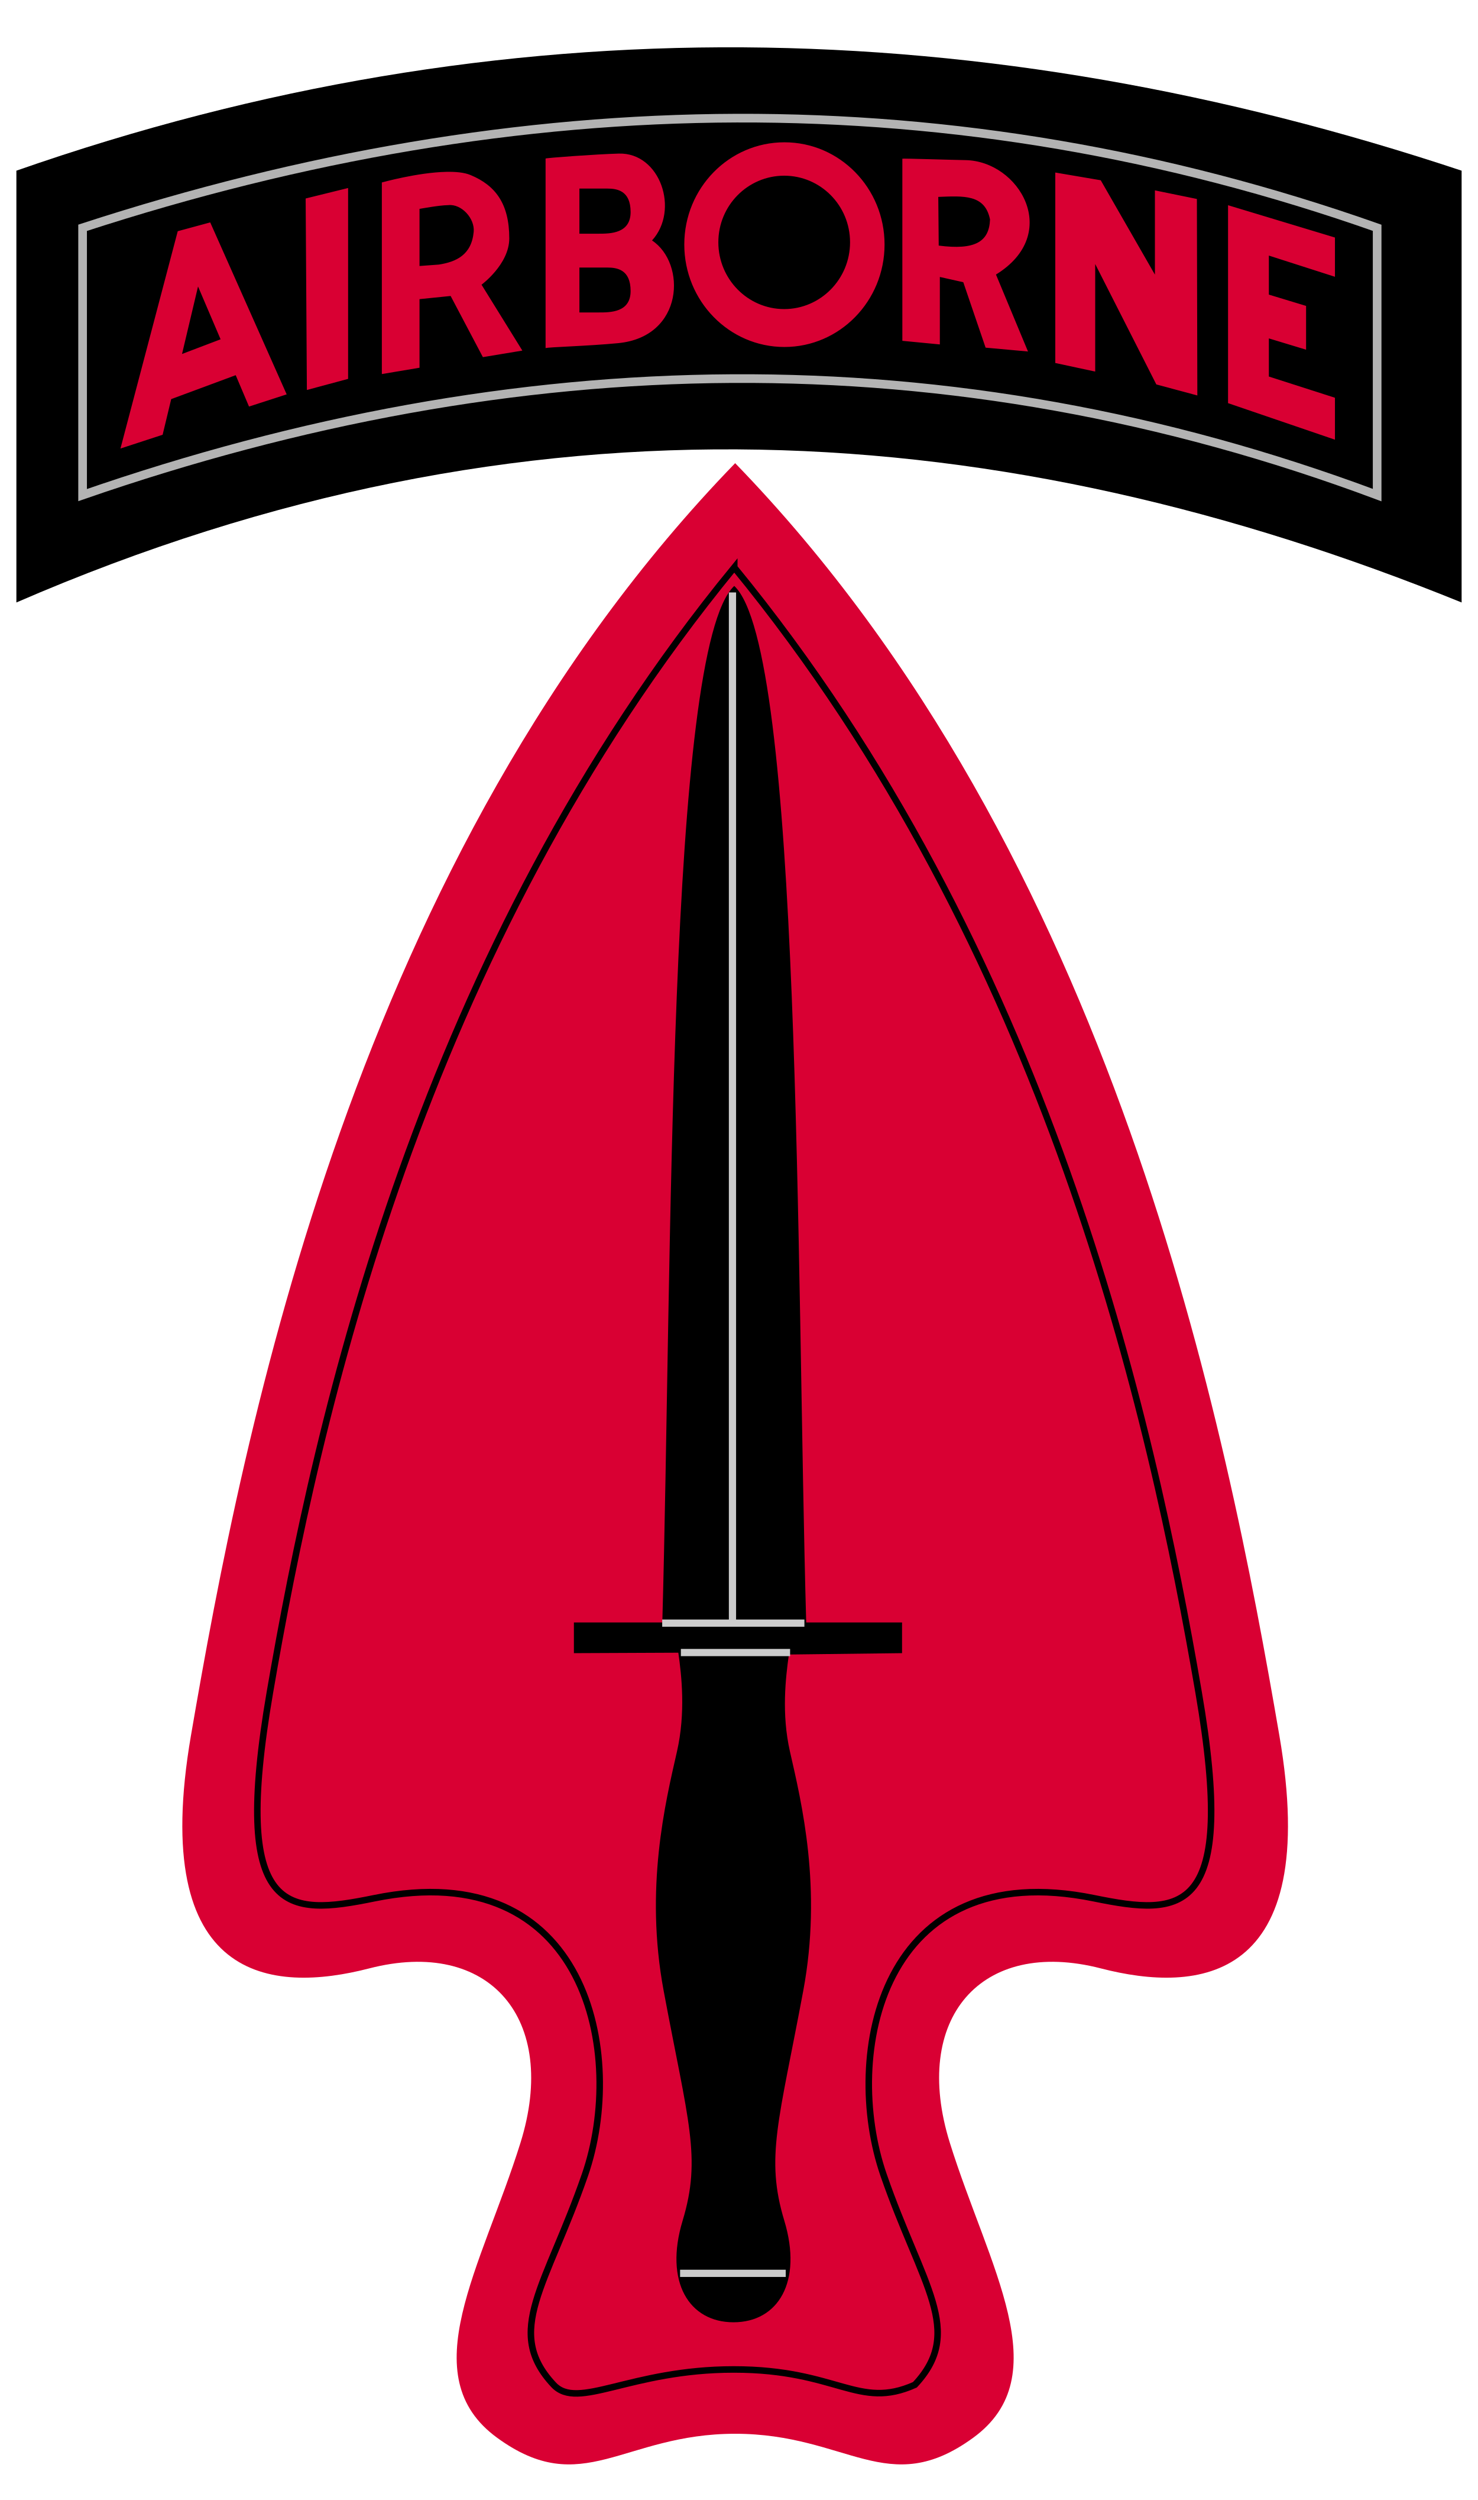
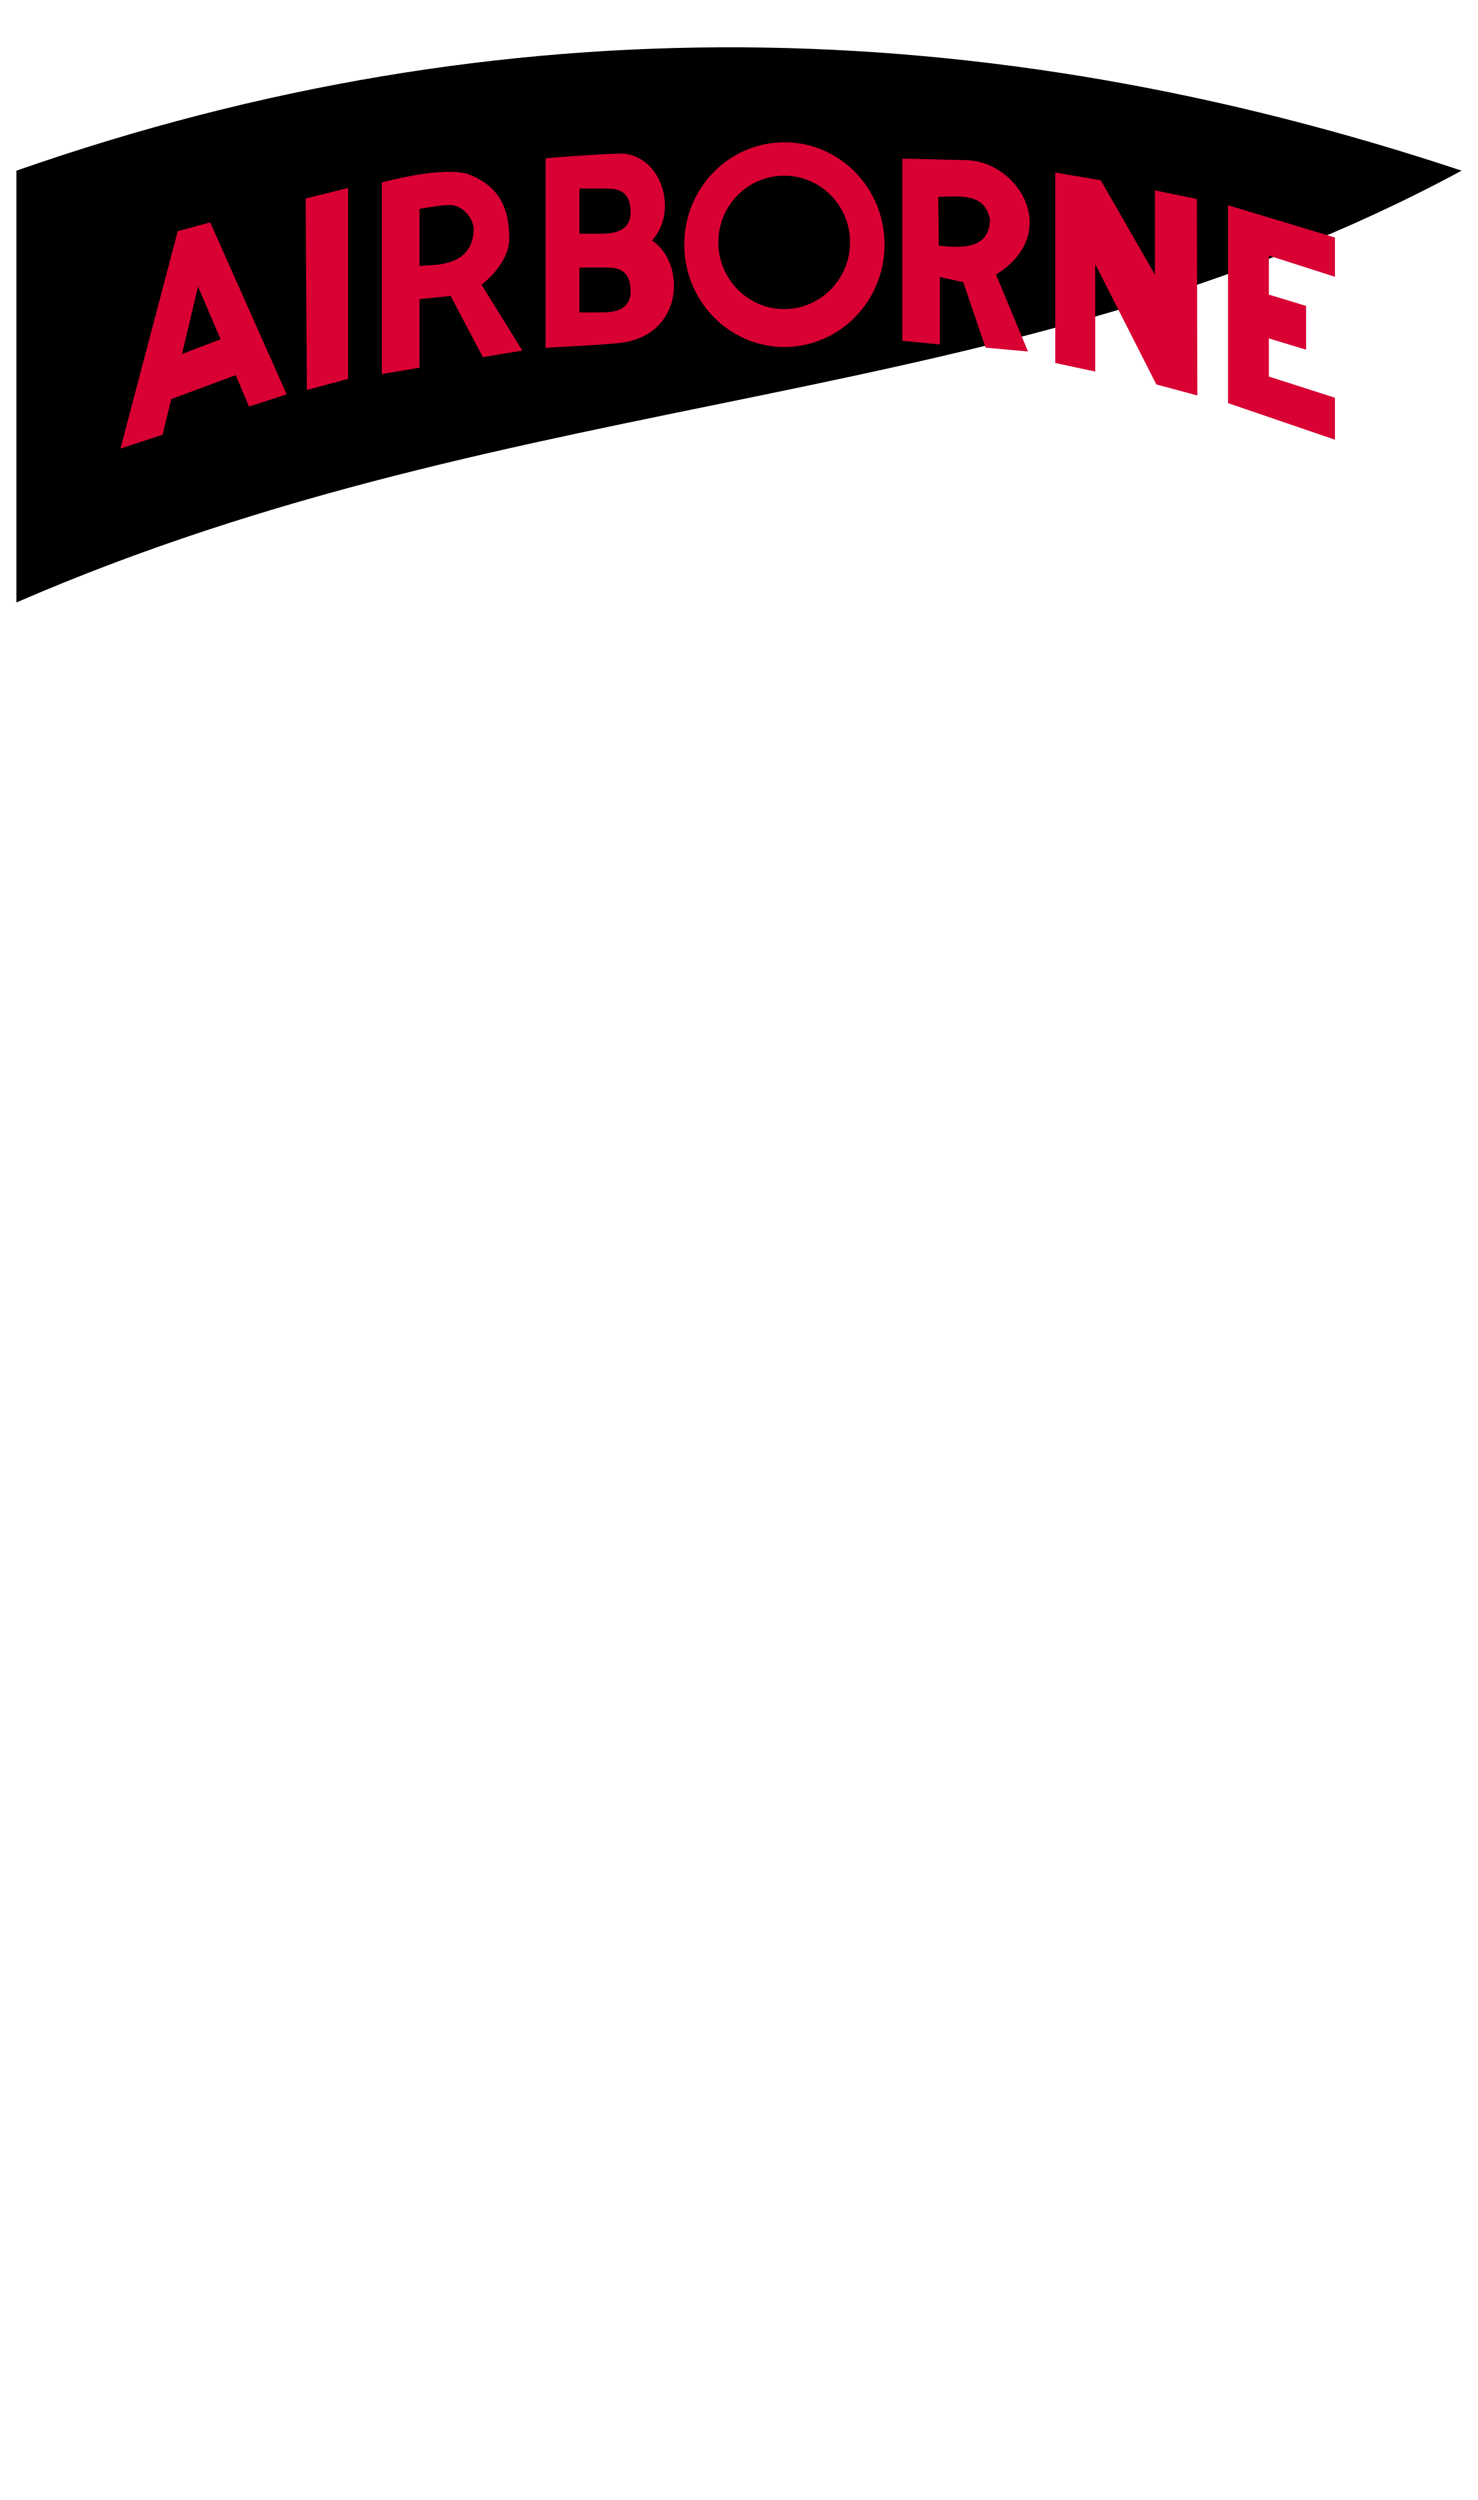
<svg xmlns="http://www.w3.org/2000/svg" height="2500" width="1479" viewBox="0 -6.137 200.253 346.17">
-   <path d="M0 17.497c67.626-23.634 134.314-21.907 200.253 0V77.29C136.953 51.599 70.88 46.55 0 77.289z" />
+   <path d="M0 17.497c67.626-23.634 134.314-21.907 200.253 0C136.953 51.599 70.88 46.55 0 77.289z" />
  <path d="M167.889 22.28v27.408l14.813 5.06v-5.807l-9.157-2.937v-5.281l5.157 1.562v-6.062l-5.157-1.563v-5.406l9.157 2.937v-5.437zm-23.937-4.526v26.375l5.53 1.187V30.424l8.47 16.674 5.683 1.526-.062-27.209-5.817-1.189v11.665l-7.507-13.067-6.298-1.07zm-21.192-1.915v25.219l5.196.5v-9.344l3.246.727 3.093 9.063 5.875.531-4.437-10.656c9.187-5.649 3.21-15.739-4.25-15.844-1.633-.023-8.723-.253-8.723-.196zm12.149 8.42c-.122 3.088-2.069 4.263-7.11 3.612l-.06-6.742c3.49-.129 6.468-.39 7.17 3.13zM106.42 13.567c-7.666 0-13.875 6.333-13.875 14.157 0 7.823 6.21 14.187 13.875 14.187s13.875-6.364 13.875-14.187c0-7.824-6.209-14.157-13.875-14.157zm-.03 4.625c5.035 0 9.124 4.12 9.124 9.22 0 5.098-4.089 9.25-9.125 9.25s-9.125-4.152-9.125-9.25c0-5.1 4.09-9.22 9.125-9.22zM83.482 15.13c-3.155.085-10.156.602-10.156.687v26.25c.506-.155 5.856-.279 10.062-.687 9.125-.886 9.462-11.064 4.688-14.219 3.834-4.197 1.14-12.186-4.594-12.031zm-5.469 4.844h3.844c1.364 0 3.25.265 3.25 3.25s-2.818 3-4.438 3h-2.656zm0 10.937h3.844c1.364 0 3.25.266 3.25 3.25S82.29 37.13 80.67 37.13h-2.656zM59.545 17.66c-3.945.084-8.906 1.469-8.906 1.469V45.66l5.219-.875v-9.5l4.312-.437 4.469 8.468 5.469-.906-5.656-9.125s3.843-2.825 3.843-6.406c0-4.775-1.879-7.332-5.375-8.781-.874-.363-2.06-.466-3.375-.438zm3.82 8.31c-.3 3.2-2.423 4.157-4.851 4.534h-.031l-2.625.193v-7.912c.064 0 2.646-.497 3.989-.517 1.827-.198 3.692 1.843 3.518 3.701zM40.251 47.864l5.713-1.535V19.898l-5.883 1.45zM26.858 24.66l-4.5 1.219-7.938 30.094 5.844-1.907 1.188-4.937 8.937-3.313 1.844 4.344 5.219-1.687zm-1.688 8.875l3.125 7.313-5.343 2.031z" fill="#d90033" />
-   <path d="M9.174 25.406c61.034-19.874 120.871-20.616 179.374 0V62.42c-59.357-22.161-119.173-20.855-179.374 0V25.406z" fill="none" stroke="#b3b3b3" stroke-linecap="round" stroke-width="1.2" />
-   <path d="M99.594 330.875c15.578 0 21.15 9.158 32.969.563s2.153-23.654-3.22-40.844c-5.371-17.19 4.285-28.454 20.938-24.156 13.373 3.45 30.628 2.13 24.719-32.25C167.715 191.8 152.239 112.257 99.594 58c-52.645 54.257-68.121 133.8-75.406 176.188-5.91 34.38 11.314 35.7 24.687 32.25 16.653-4.298 26.34 6.965 20.969 24.156-5.372 17.19-15.037 32.248-3.219 40.844 11.818 8.595 17.39-.563 32.969-.563z" fill="#d90033" />
-   <path d="M99.469 72.438c-43.485 53.007-57.781 117.599-64.344 155.78-5.344 31.09 2.232 30.999 14.469 28.5 29.571-6.035 34.94 21.693 29.187 38.313-5.328 15.39-11.294 21.643-4.344 29.063 3.384 3.612 10.536-2.125 24.97-2.125 14.433 0 17.215 5.646 25.093 2.125 6.95-7.42.984-13.673-4.344-29.063-5.753-16.62-.415-44.348 29.156-38.312 12.238 2.498 19.844 2.59 14.5-28.5-6.562-38.182-20.858-102.774-64.343-155.781z" fill="none" stroke="#000" stroke-width=".904" />
-   <path d="M107.04 222.969l15.679-.188v-4.25h-13.281c-1.37-48.63-.654-134.82-9.97-143.531-9.315 8.71-8.6 94.902-9.968 143.531H77.25v4.25l14.469-.062c.456 3.176 1.031 8.336-.188 13.687-1.613 7.081-4.494 18.939-1.844 33.125 3.384 18.11 5.28 23.072 2.626 31.844-2.568 8.483.904 14.068 7.062 14.062 6.158-.005 9.596-5.588 7.031-14.062-2.655-8.772-.758-13.735 2.625-31.844 2.65-14.186-.23-26.044-1.844-33.125-1.19-5.23-.593-10.26-.148-13.437z" />
-   <path d="M91.963 308.66h14.64m-14.53-85.964h15.135m-17.722-4.072h19.703M99.222 75.9v142.747" fill="none" stroke="#ccc" />
</svg>